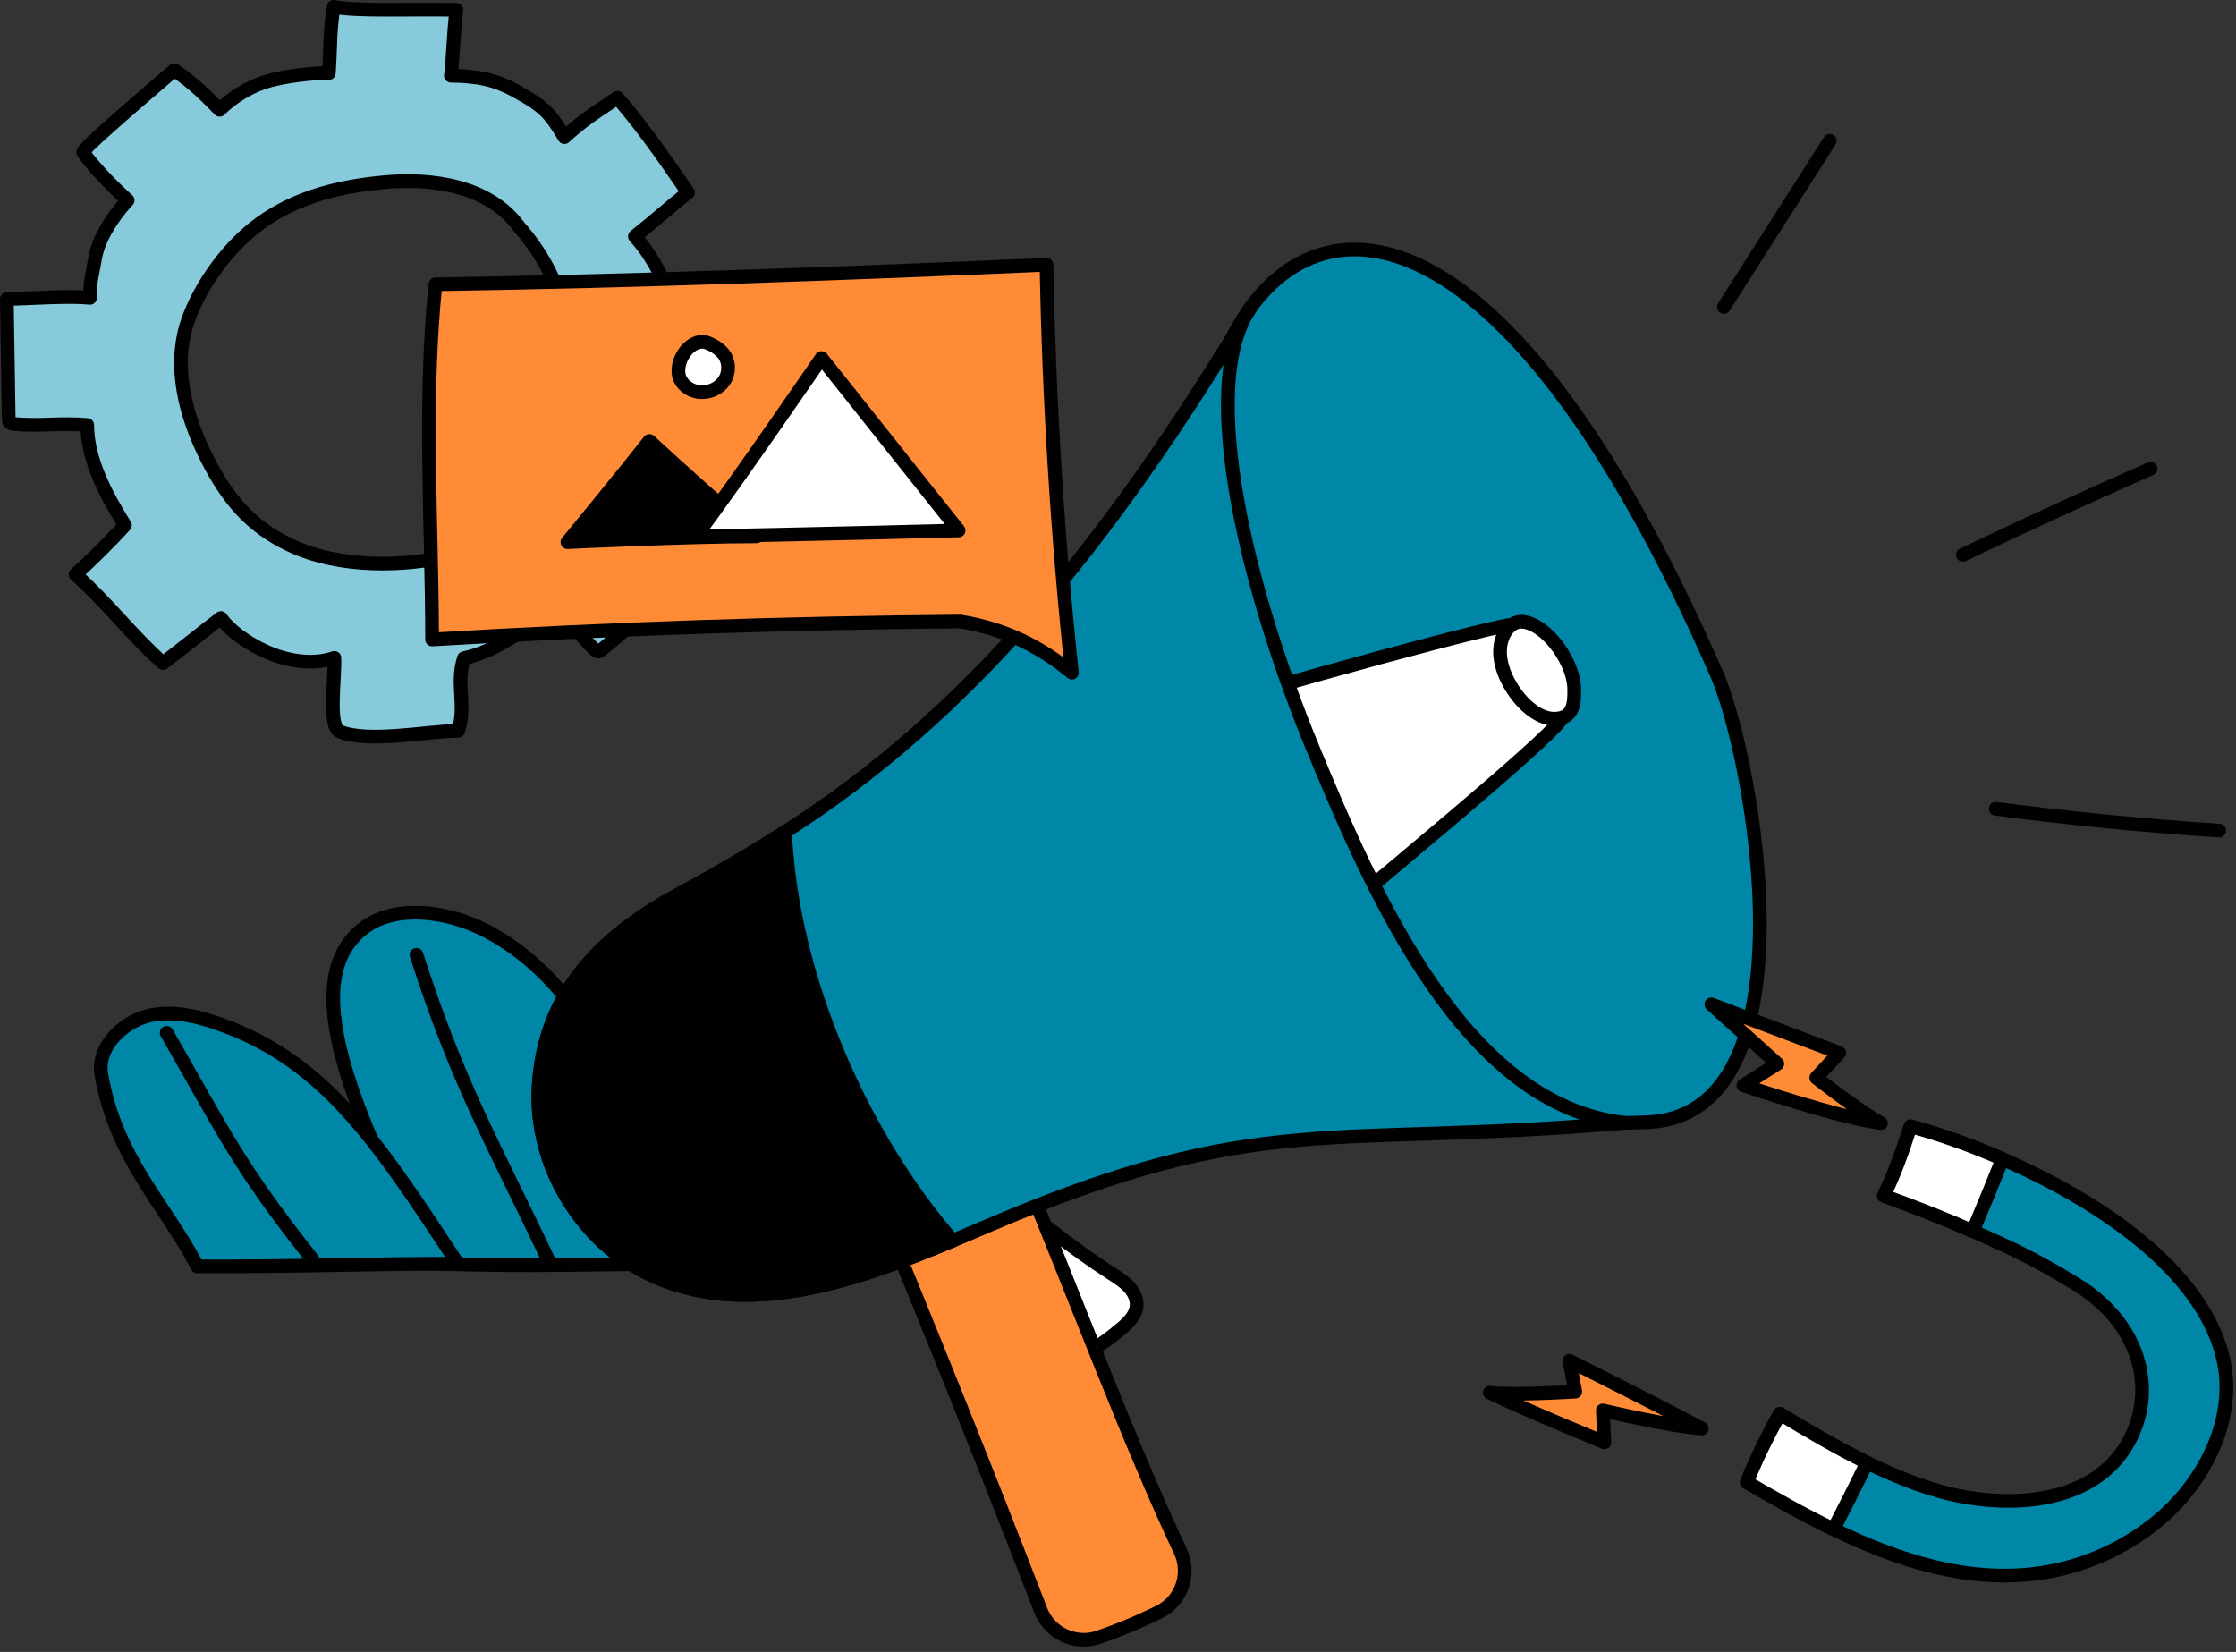
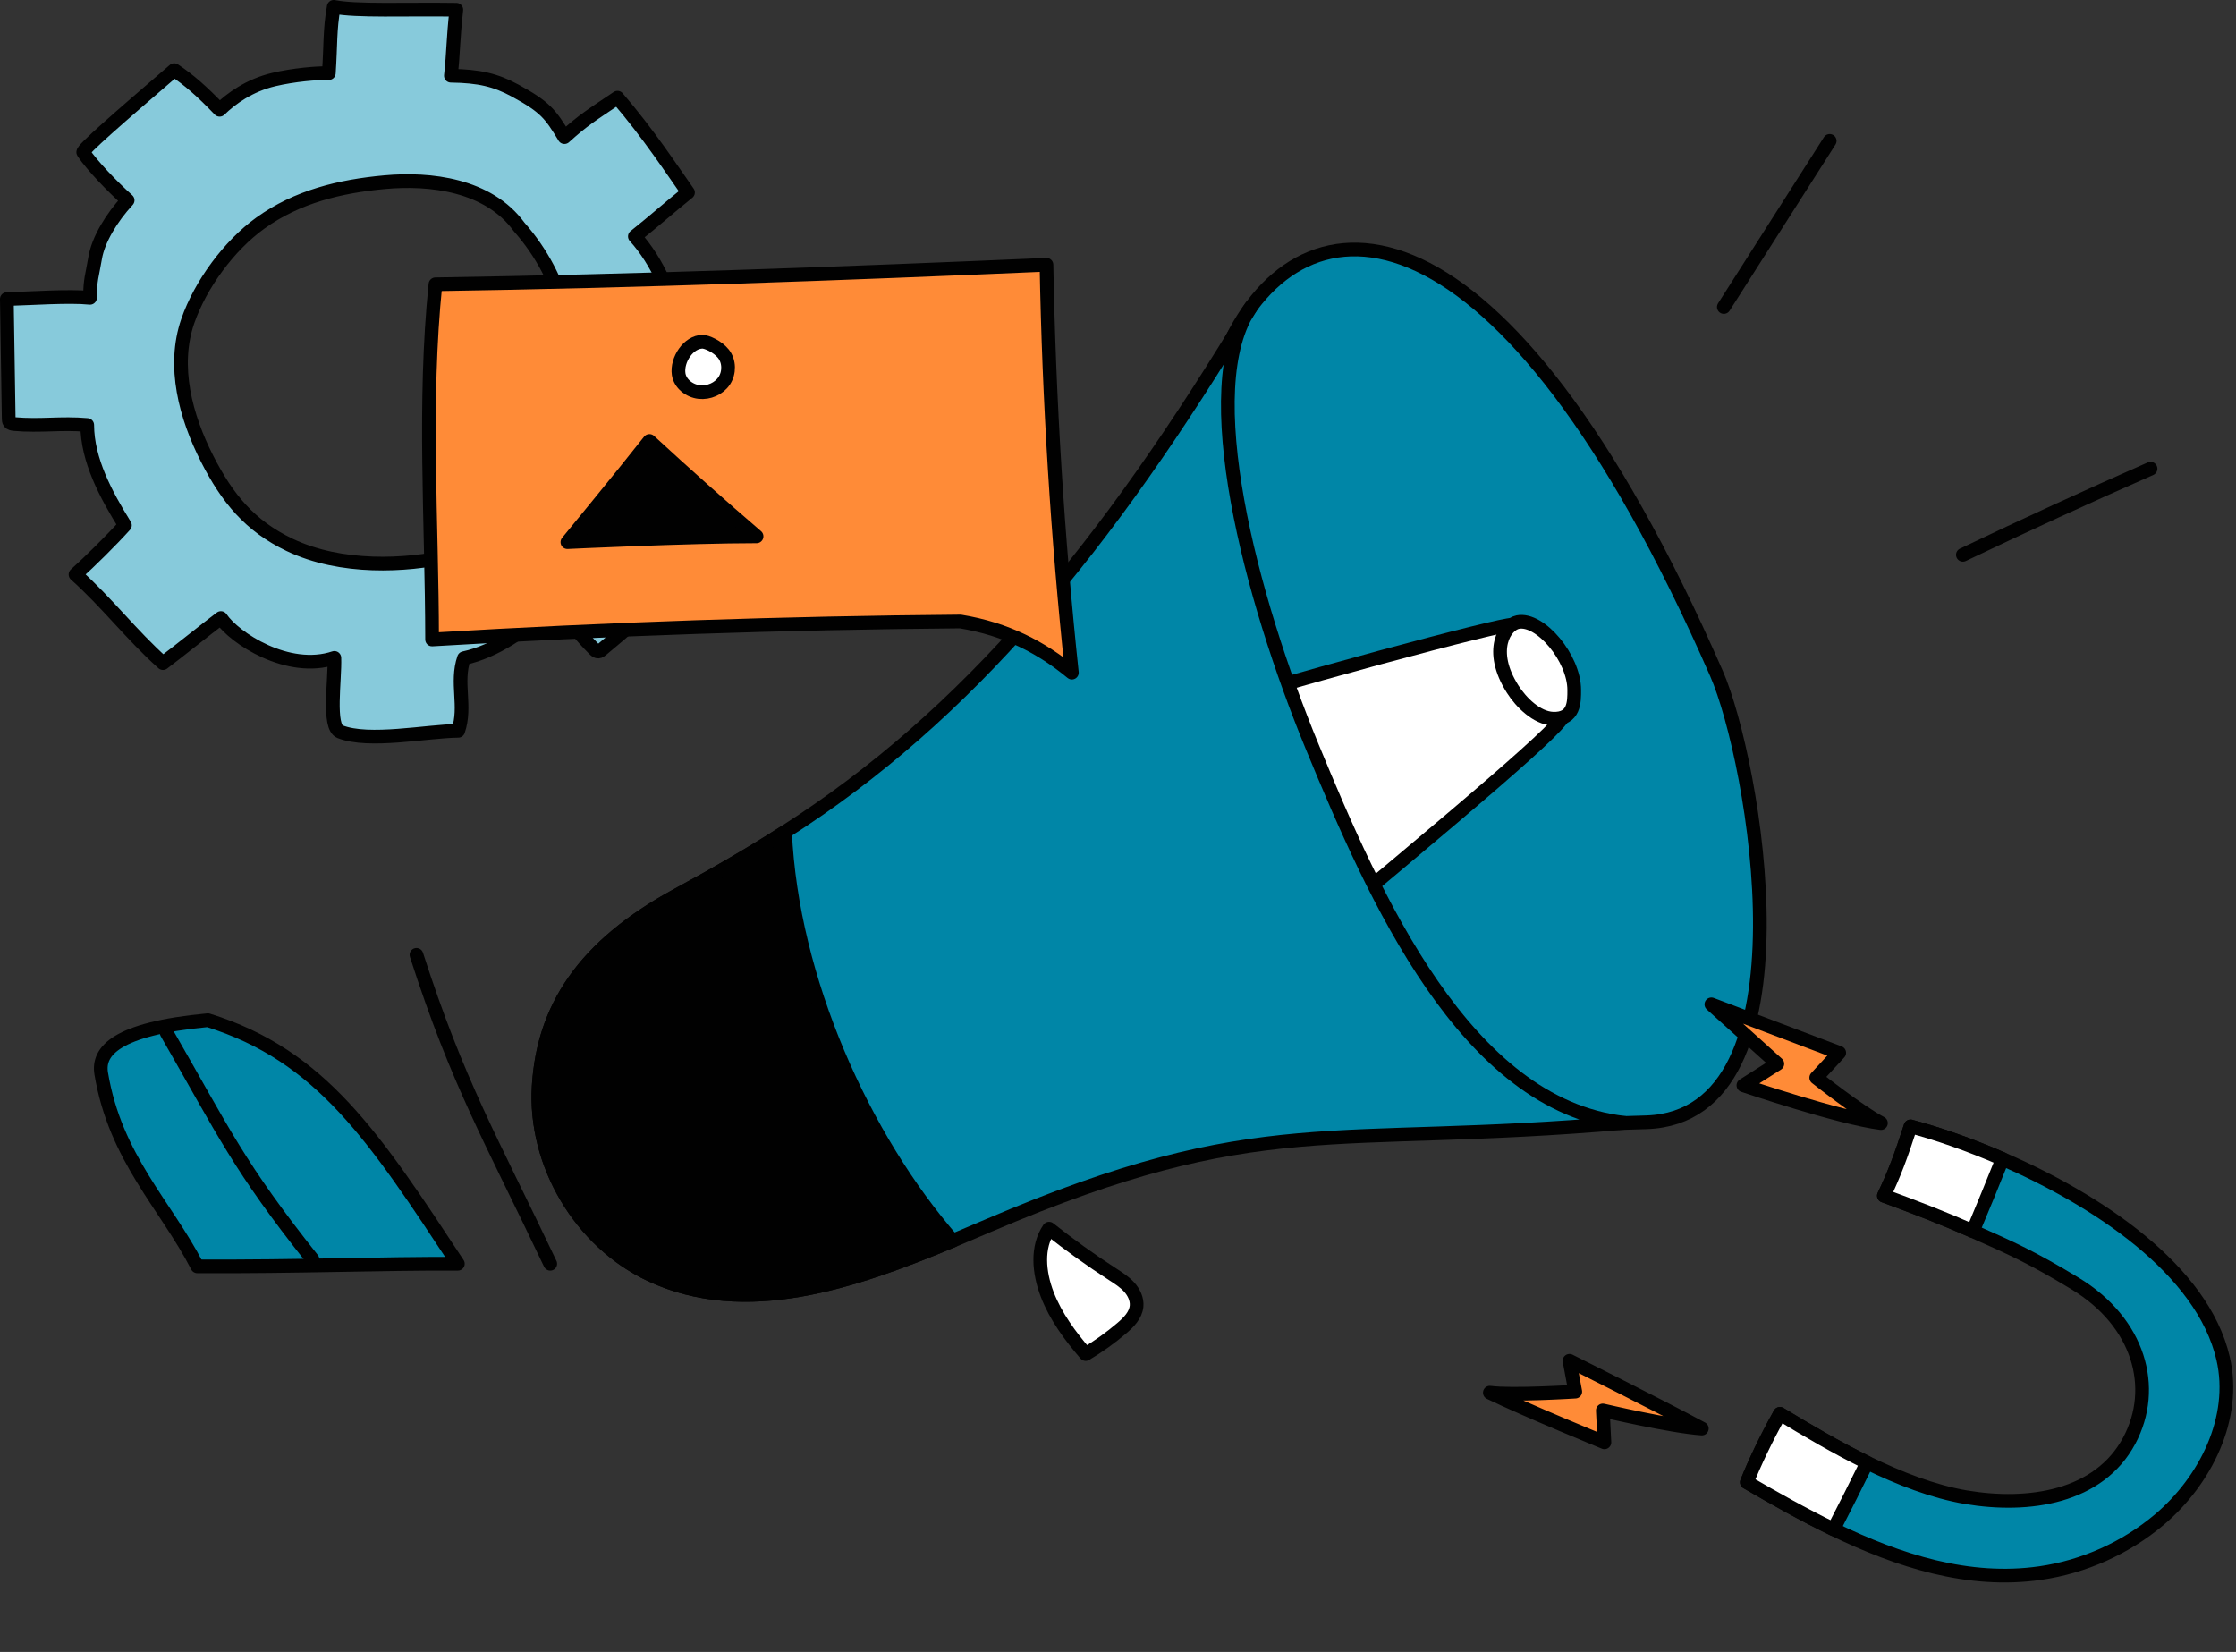
<svg xmlns="http://www.w3.org/2000/svg" width="245" height="181" viewBox="0 0 245 181" fill="none" style="width: 100%; height: 100%;">
  <rect x="0" y="0" width="245" height="181" fill="#333333" stroke="none" />
  <g clip-path="url(#clip0_35_2795)">
-     <path d="M78.508 138.467C73.174 129.217 73.618 128.152 68.284 118.903C64.55 112.428 60.409 105.57 53.007 101.859C49.014 99.857 43.543 99.079 40.088 101.519C32.027 107.211 39.013 122.263 47.136 138.448C59.479 138.841 63.883 138.467 78.508 138.467Z" fill="#0086a7" stroke="#010101" stroke-width="1.5" stroke-linecap="round" stroke-linejoin="round" />
    <path d="M45.633 104.62C50.158 118.691 53.839 124.882 60.291 138.467" stroke="#010101" stroke-width="1.5" stroke-linecap="round" stroke-linejoin="round" />
-     <path d="M50.167 138.467C41.023 124.599 35.239 115.658 22.776 111.78C20.333 111.02 17.524 110.673 15.249 111.633C12.675 112.718 10.686 115.2 11.091 117.623C12.646 126.916 18.173 132.042 21.62 138.75C32.741 138.808 41.756 138.424 50.167 138.467Z" fill="#0086a7" stroke="#010101" stroke-width="1.5" stroke-linecap="round" stroke-linejoin="round" />
+     <path d="M50.167 138.467C41.023 124.599 35.239 115.658 22.776 111.78C12.675 112.718 10.686 115.2 11.091 117.623C12.646 126.916 18.173 132.042 21.62 138.75C32.741 138.808 41.756 138.424 50.167 138.467Z" fill="#0086a7" stroke="#010101" stroke-width="1.5" stroke-linecap="round" stroke-linejoin="round" />
    <path d="M18.264 113.166C24.609 124.19 26.127 127.763 34.242 137.983" stroke="#010101" stroke-width="1.5" stroke-linecap="round" stroke-linejoin="round" />
    <path d="M81.638 49.335C81.89 46.371 81.971 40.36 82.223 37.396C79.638 37.012 77.031 36.781 74.419 36.705C73.84 32.663 72.01 28.599 69.563 25.902C71.692 24.209 73.319 22.749 75.385 21.087C73.683 18.679 71.051 14.65 67.657 10.704C64.818 12.621 63.947 13.121 61.844 15.024C60.317 12.514 59.773 11.736 56.455 9.932C54.301 8.761 52.513 8.343 49.403 8.297C49.699 5.578 49.621 4.544 49.999 1.069C44.413 0.986 39.086 1.245 36.569 0.749C36.123 3.252 36.242 4.881 36.031 8.009C34.696 7.989 32.201 8.197 30.014 8.711C27.327 9.343 25.326 10.803 24.064 12.028C22.107 9.978 20.664 8.734 19.091 7.684C13.065 12.866 8.945 16.44 9.124 16.7C10.172 18.223 12.267 20.396 13.987 21.944C12.235 23.842 10.768 26.246 10.429 28.254C10.09 30.262 9.871 30.593 9.862 32.63C7.529 32.395 3.442 32.692 0.749 32.768C0.817 37.136 0.886 41.504 0.954 45.872C0.956 46.004 0.961 46.145 1.037 46.254C1.149 46.414 1.369 46.445 1.563 46.463C4.442 46.718 6.679 46.311 9.558 46.566C9.573 50.423 11.604 54.189 13.687 57.552C12.165 59.242 9.888 61.489 8.275 62.944C11.733 66.028 14.401 69.572 17.859 72.656C19.489 71.426 22.574 68.945 24.205 67.714C25.675 69.906 31.556 73.78 36.638 72.083C36.726 74.489 35.903 79.63 37.259 80.17C40.42 81.428 46.803 80.102 50.205 80.074C51.127 77.375 49.914 74.815 50.835 72.116C54.236 71.369 57.466 69.173 60.883 66.087C62.159 67.768 63.528 69.563 65.113 71.142C65.236 71.265 65.383 71.396 65.557 71.387C65.692 71.38 65.806 71.29 65.91 71.203C68.623 68.952 71.277 66.629 73.868 64.239C74.011 64.107 74.163 63.955 74.174 63.762C74.185 63.564 74.044 63.394 73.912 63.246C72.266 61.408 70.62 59.569 68.973 57.731C71.226 55.451 72.763 52.372 73.6 49.112C83.392 49.623 81.574 50.061 81.636 49.334L81.638 49.335ZM62.624 43.885C61.299 55.432 54.163 59.822 49.197 60.945C44.497 62.007 37.399 62.405 31.725 59.697C27.377 57.621 24.895 54.579 22.705 50.287C20.332 45.636 18.868 40.136 20.569 35.199C21.948 31.198 25.093 26.911 28.529 24.44C32.553 21.546 37.242 20.405 42.178 19.957C47.114 19.509 53.499 20.226 56.88 24.861C61.926 30.564 63.325 37.78 62.624 43.885Z" fill="#87cadb" stroke="#010101" stroke-width="1.5" stroke-linecap="round" stroke-linejoin="round" />
    <path d="M134.609 37.878C142.572 20.482 164.403 19.727 188.075 73.791C192.18 83.167 199.195 122.308 180.427 122.965C173.924 123.193 169.235 123.345 164.362 119.033C126.599 85.616 132.497 42.491 134.609 37.878Z" fill="#0086a7" stroke="#010101" stroke-width="1.5" stroke-linecap="round" stroke-linejoin="round" />
    <path d="M114.945 134.622C117.181 136.395 119.502 138.061 121.897 139.612C122.545 140.031 123.206 140.45 123.724 141.021C124.242 141.592 124.608 142.35 124.535 143.118C124.441 144.106 123.672 144.881 122.917 145.525C121.681 146.579 120.355 147.529 118.958 148.36C117.264 146.387 115.684 144.264 114.749 141.837C113.814 139.41 113.576 136.63 114.945 134.622Z" fill="white" stroke="#010101" stroke-width="1.5" stroke-linecap="round" stroke-linejoin="round" />
-     <path d="M95.795 130.918C102.062 146.013 108.141 161.186 114.031 176.432C115.006 178.955 117.796 180.273 120.355 179.397C122.643 178.614 124.878 177.678 127.042 176.599C129.495 175.376 130.494 172.404 129.32 169.927C123.703 158.077 117.5 141.299 110.734 125.003C106.946 127.888 99.523 130.183 95.795 130.918Z" fill="#FF8B37" stroke="#010101" stroke-width="1.5" stroke-linecap="round" stroke-linejoin="round" />
    <path d="M124.614 79.766C141.527 74.438 164.881 68.265 165.647 68.464C166.936 68.798 169.347 74.926 171.392 78.125C171.952 79.002 161.077 88.106 138.302 107.091C137.369 107.868 126.548 90.852 124.614 79.766Z" fill="white" stroke="#010101" stroke-width="1.5" stroke-linecap="round" stroke-linejoin="round" />
    <path d="M165.743 75.508C166.677 76.978 168.388 78.663 170.127 78.745C172.539 78.858 172.489 76.855 172.489 75.602C172.489 72.109 168.764 67.673 166.306 68.161C164.895 68.441 163.042 71.257 165.743 75.508Z" fill="white" stroke="#010101" stroke-width="1.5" stroke-linecap="round" stroke-linejoin="round" />
    <path d="M177.995 123.024C145.735 125.834 138.185 121.529 108.405 134.239C107.085 134.799 105.755 135.369 104.395 135.939C93.535 140.469 81.655 144.559 71.265 139.669C63.585 136.049 58.515 127.509 59.025 119.029C59.535 110.559 63.805 103.689 74.295 98.019C78.485 95.749 82.375 93.489 86.015 91.149C106.045 78.349 121.183 60.048 137.072 33.638C130.929 42.389 137.025 65.449 143.805 81.879C150.585 98.319 160.582 121.07 177.995 123.024Z" fill="#0086a7" stroke="#010101" stroke-width="1.5" stroke-linecap="round" stroke-linejoin="round" />
    <path d="M188.882 33.638C192.748 27.571 196.614 21.504 200.48 15.436" stroke="#010101" stroke-width="1.5" stroke-linecap="round" stroke-linejoin="round" />
    <path d="M215.073 60.792C221.876 57.536 228.732 54.39 235.636 51.353" stroke="#010101" stroke-width="1.5" stroke-linecap="round" stroke-linejoin="round" />
-     <path d="M218.673 88.614C226.807 89.675 234.976 90.473 243.162 91.006" stroke="#010101" stroke-width="1.5" stroke-linecap="round" stroke-linejoin="round" />
    <path d="M104.395 135.939C93.535 140.469 81.655 144.559 71.265 139.669C63.585 136.049 58.515 127.509 59.025 119.029C59.535 110.559 63.805 103.689 74.295 98.019C78.485 95.749 82.375 93.489 86.015 91.149C86.751 107.292 94.616 124.741 104.395 135.939Z" fill="#010101" stroke="#010101" stroke-width="1.5" stroke-linecap="round" stroke-linejoin="round" />
    <path d="M209.34 123.414C212.238 124.188 215.749 125.394 219.41 126.984C229.771 131.492 241.327 139.073 243.59 148.851C245.092 155.348 241.669 162.23 236.578 166.521C232.886 169.624 228.331 171.667 223.556 172.356C215.702 173.494 208.039 171.017 200.9 167.559C197.609 165.962 194.437 164.17 191.406 162.411C192.23 160.336 193.485 157.667 195.027 154.91C197.932 156.674 201.198 158.602 204.572 160.261C208.145 162.004 211.839 163.435 215.403 164.044C222.327 165.213 229.992 164.042 233.303 157.846C236.402 152.046 234.381 144.876 227.367 140.63C222.598 137.739 220.386 136.765 216.17 134.894C213.21 133.583 210.096 132.364 206.42 131.015C207.544 128.647 208.271 126.733 209.34 123.414Z" fill="#0086a7" stroke="#010101" stroke-width="1.5" stroke-linecap="round" stroke-linejoin="round" />
    <path d="M191.406 162.41C192.23 160.335 193.485 157.666 195.027 154.909C197.932 156.673 201.198 158.601 204.572 160.26C203.377 162.701 202.147 165.139 200.9 167.557C197.609 165.96 194.437 164.168 191.406 162.409V162.41Z" fill="white" stroke="#010101" stroke-width="1.5" stroke-linecap="round" stroke-linejoin="round" />
    <path d="M209.34 123.414C212.238 124.188 215.749 125.394 219.41 126.984C218.355 129.638 217.276 132.262 216.17 134.892C213.21 133.581 210.096 132.362 206.42 131.013C207.544 128.645 208.271 126.733 209.34 123.414Z" fill="white" stroke="#010101" stroke-width="1.5" stroke-linecap="round" stroke-linejoin="round" />
    <path d="M163.244 152.592C167.175 154.502 175.797 158.037 175.797 158.037L175.622 154.538C175.622 154.538 183.032 156.28 186.469 156.523C181.91 154.064 171.971 149.101 171.971 149.101L172.604 152.478C172.604 152.478 165.644 152.917 163.244 152.592Z" fill="#FF8B37" stroke="#010101" stroke-width="1.5" stroke-linecap="round" stroke-linejoin="round" />
    <path d="M187.517 110.047L194.745 116.556L191.026 118.916C191.026 118.916 201.605 122.502 206.094 123.054C203.749 121.829 199.008 118.078 199.008 118.078L201.525 115.353L187.516 110.046L187.517 110.047Z" fill="#FF8B37" stroke="#010101" stroke-width="1.5" stroke-linecap="round" stroke-linejoin="round" />
    <path d="M47.711 31.15C69.835 30.804 91.951 29.995 114.663 29.01C114.939 43.937 115.868 58.852 117.447 73.698C114.145 70.967 110.281 68.92 105.228 68.095C85.921 68.254 66.617 68.911 47.344 70.066C47.327 57.129 46.373 44.191 47.711 31.15Z" fill="#FF8B37" stroke="#010101" stroke-width="1.5" stroke-linecap="round" stroke-linejoin="round" />
    <path d="M82.898 58.768C78.923 55.353 75.009 51.867 71.158 48.313C68.202 52.075 62.172 59.404 62.172 59.404C62.172 59.404 75.452 58.768 82.898 58.768Z" fill="#010101" stroke="#010101" stroke-width="1.5" stroke-linecap="round" stroke-linejoin="round" />
-     <path d="M76.242 58.766C80.832 52.61 90.011 39.23 90.011 39.23L105.035 58.119C105.035 58.119 86.131 58.621 76.242 58.766Z" fill="white" stroke="#010101" stroke-width="1.5" stroke-linecap="round" stroke-linejoin="round" />
    <path d="M76.979 37.441C75.42 37.454 74.138 39.434 74.358 40.977C74.51 42.043 75.543 42.839 76.614 42.956C77.661 43.071 78.77 42.598 79.353 41.721C79.936 40.844 79.925 39.592 79.27 38.767C78.615 37.942 77.402 37.437 76.979 37.441Z" fill="white" stroke="#010101" stroke-width="1.5" stroke-linecap="round" stroke-linejoin="round" />
  </g>
  <defs>
    <clipPath id="clip0_35_2795">
      <rect width="244.696" height="180.418" fill="white" />
    </clipPath>
  </defs>
</svg>